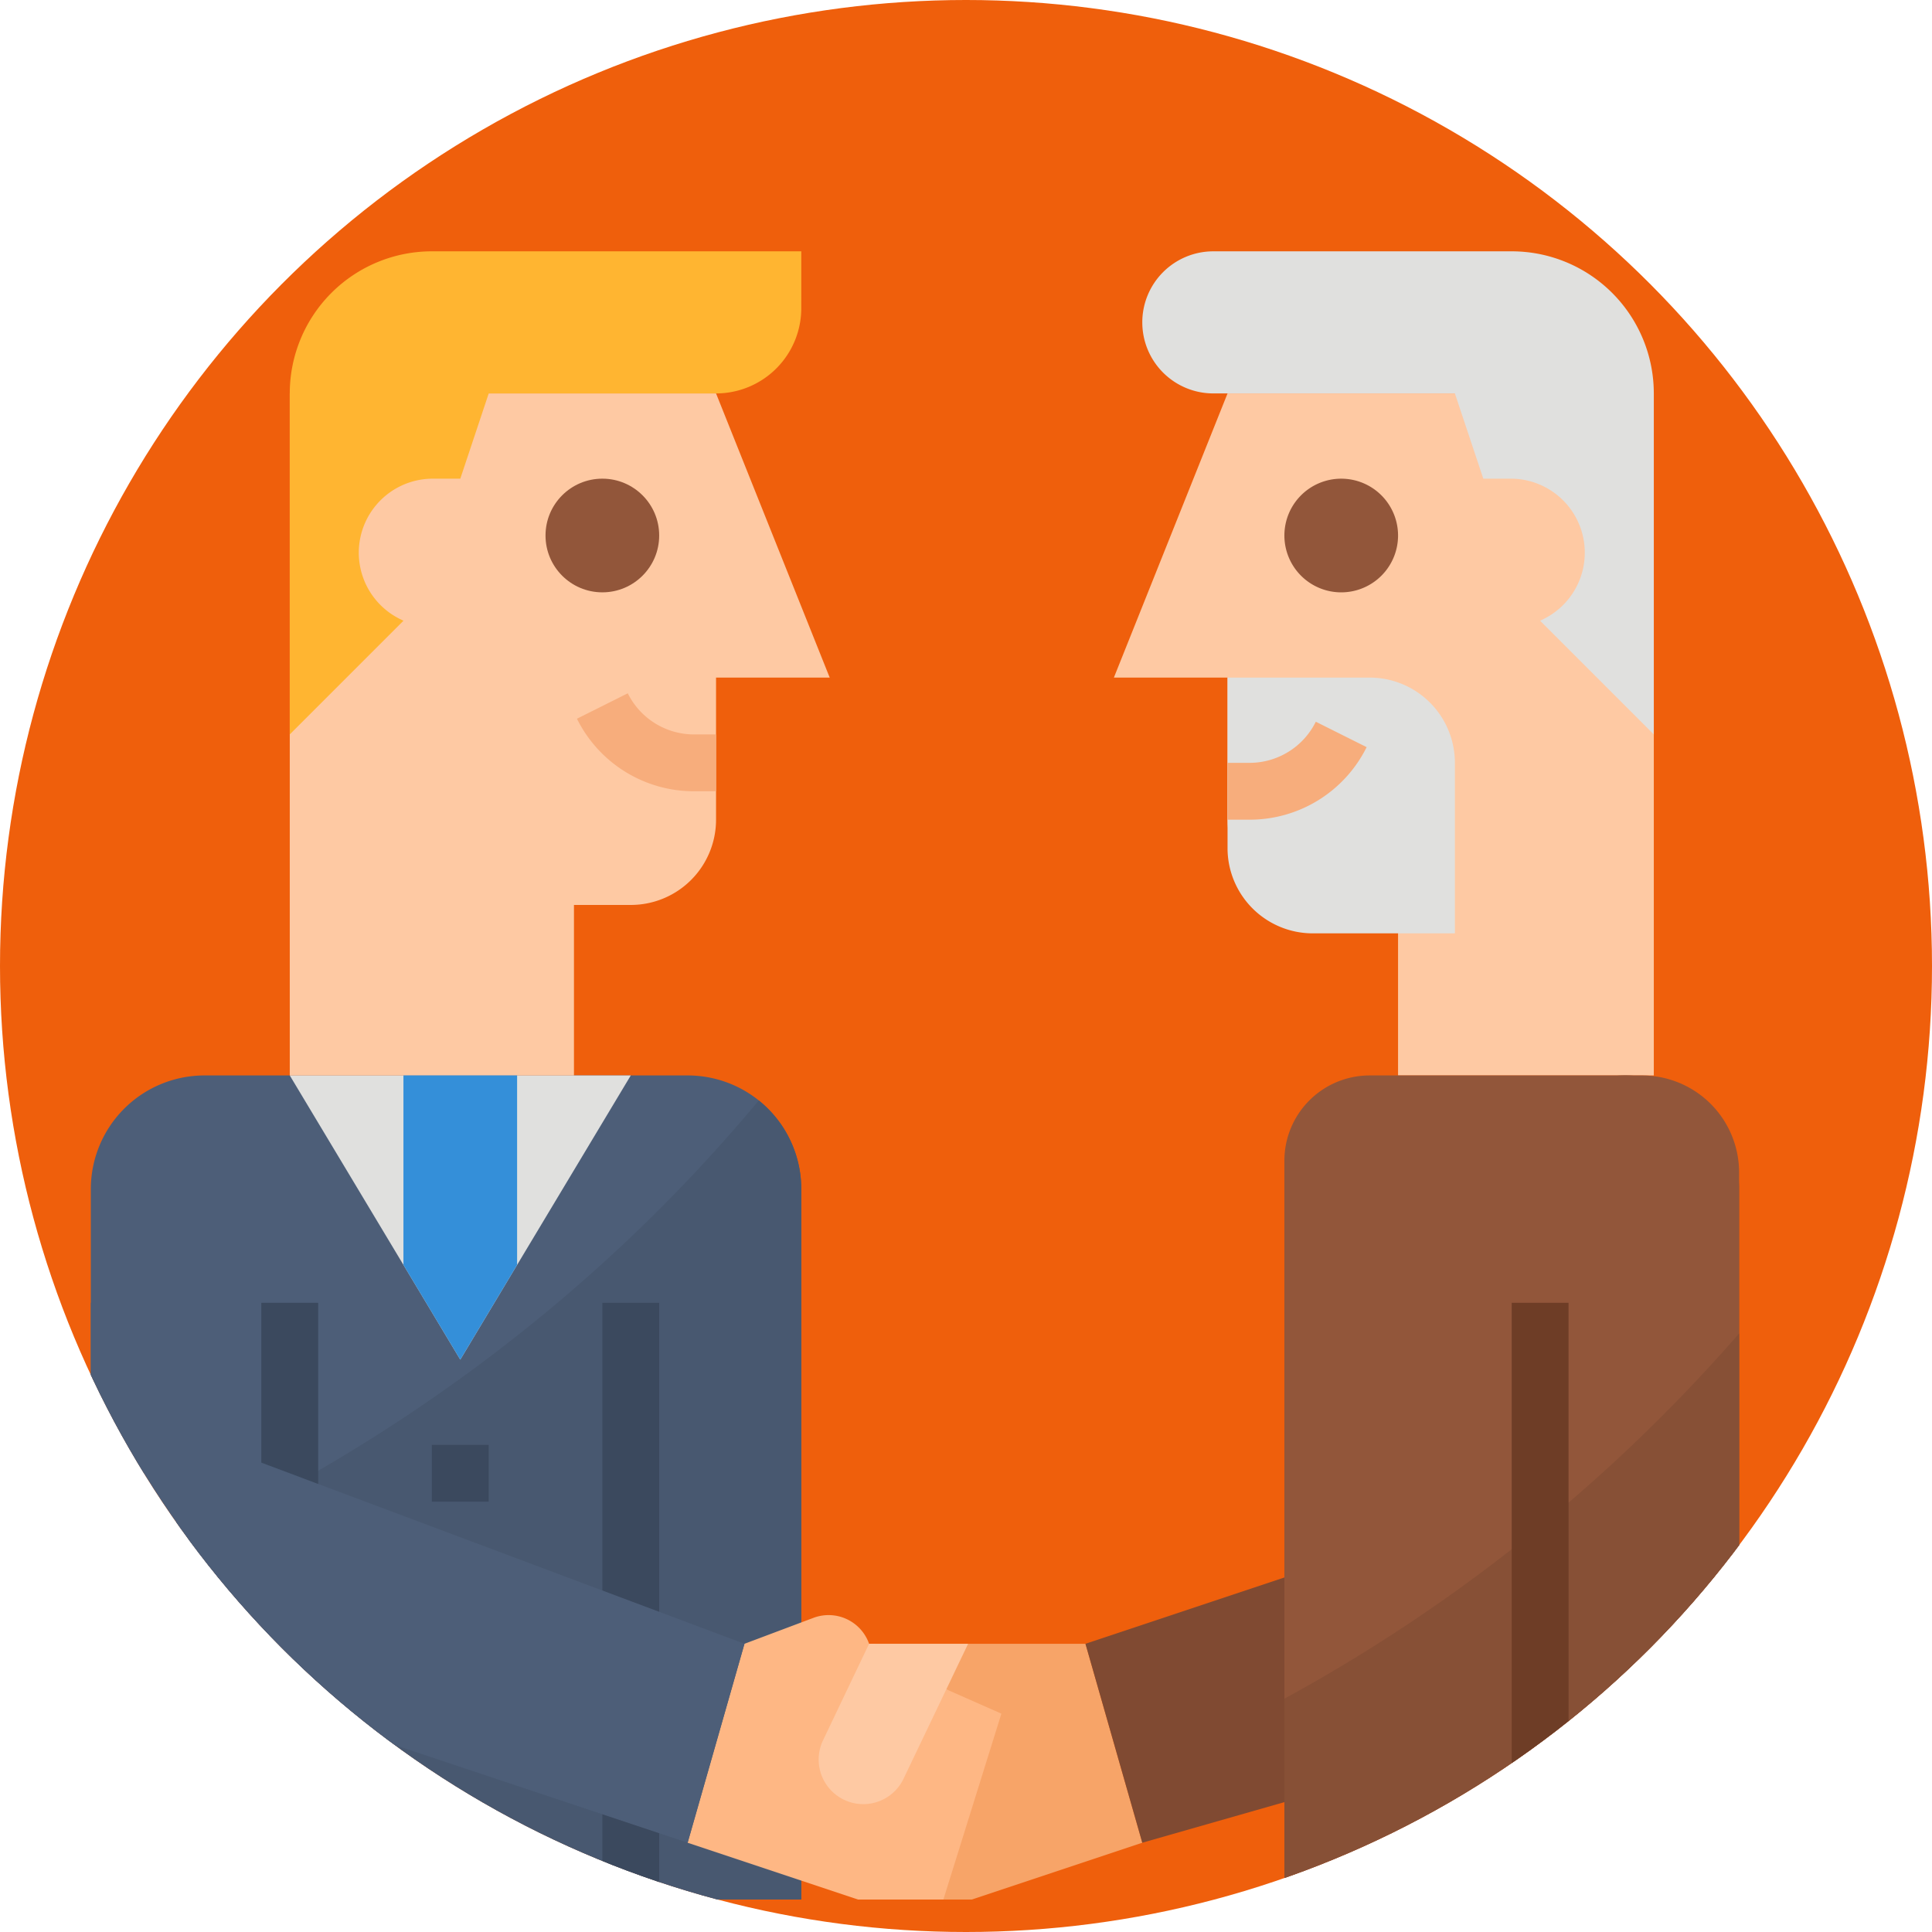
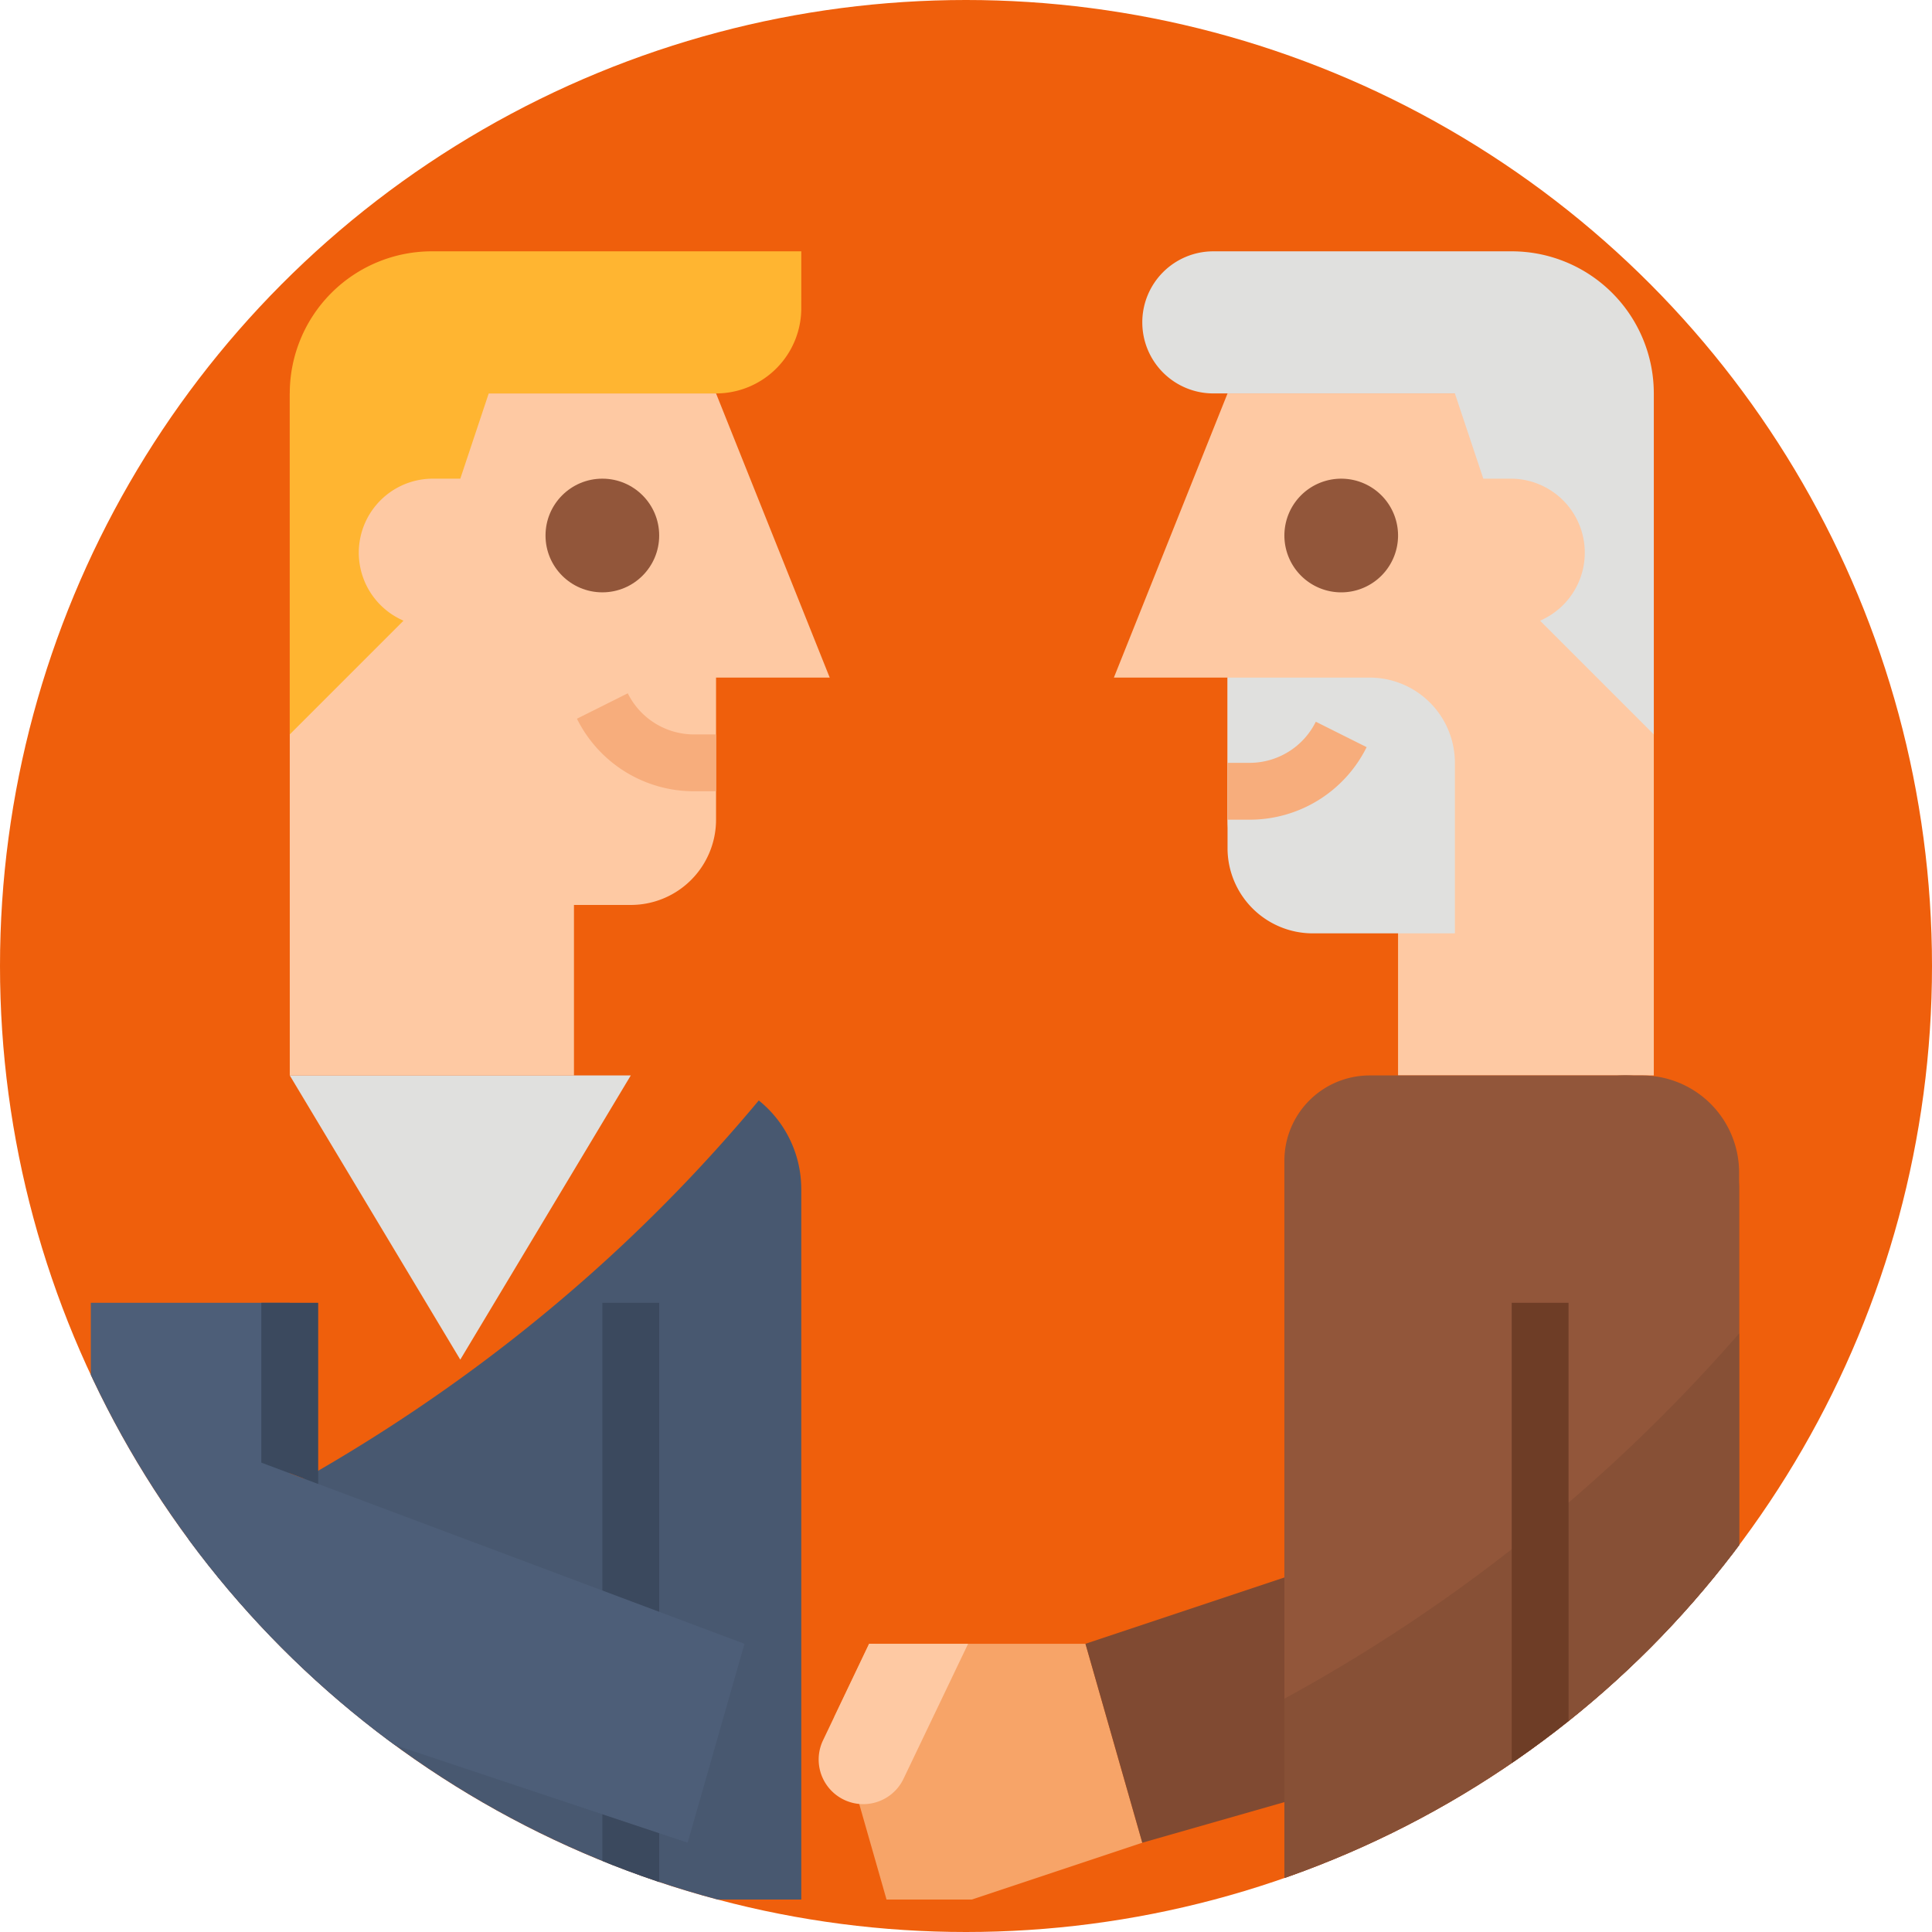
<svg xmlns="http://www.w3.org/2000/svg" width="297.76" height="297.76" viewBox="0 0 297.76 297.76">
  <defs>
    <clipPath id="a">
      <circle cx="148.88" cy="148.88" r="148.88" transform="translate(811 158)" fill="#ef5f0c" />
    </clipPath>
  </defs>
  <g transform="translate(-824 -590)">
    <circle cx="148.88" cy="148.88" r="148.88" transform="translate(824 590)" fill="#ef5f0c" />
    <g transform="translate(13 432)" clip-path="url(#a)">
      <g transform="translate(809.599 181.334)">
-         <path d="M124.895,181.8V291.294H28.541V225.6H15.4V181.8A17.519,17.519,0,0,1,32.92,164.281h74.455A17.506,17.506,0,0,1,124.895,181.8Z" transform="translate(0 -21.868)" fill="#4d5e78" />
        <path d="M127.157,182.464V291.957H30.8V237.293c32.656-15.225,63.889-37.387,89.806-68.494a17.512,17.512,0,0,1,6.548,13.665Z" transform="translate(-2.262 -22.531)" fill="#485870" />
        <path d="M107.81,205.352h8.759v91.974H107.81Z" transform="translate(-13.573 -27.9)" fill="#3b495e" />
-         <path d="M77.007,231.021h8.759v8.759H77.007Z" transform="translate(-9.049 -31.67)" fill="#3b495e" />
        <path d="M51.338,41.07V146.184h43.8V119.906h8.759a13.139,13.139,0,0,0,13.139-13.139v-21.9h17.519l-17.519-43.8Z" transform="translate(-5.278 -3.77)" fill="#fec9a3" />
        <circle cx="8.759" cy="8.759" r="8.759" transform="translate(85.477 50.439)" fill="#92563a" />
        <path d="M121.309,101.585a11.4,11.4,0,0,1-10.256-6.339l-7.834,3.918a20.115,20.115,0,0,0,18.09,11.18h3.346v-8.759Z" transform="translate(-12.899 -11.728)" fill="#f7ad7c" />
        <path d="M130.173,24.161A13.139,13.139,0,0,1,117.034,37.3H82l-4.38,13.139H73.384a11.407,11.407,0,0,0-5.1,21.611l.573.287L51.338,89.857V37.3a21.9,21.9,0,0,1,21.9-21.9h56.937Z" transform="translate(-5.278 0)" fill="#ffb531" />
        <path d="M283.433,41.07V146.184H244.015V115.526H230.876c-7.257,0-13.139-1.5-13.139-8.759v-21.9H200.218l17.519-43.8Z" transform="translate(-27.146 -3.77)" fill="#fec9a3" />
        <path d="M205.352,26.351A10.949,10.949,0,0,0,216.3,37.3h37.228l4.38,13.139h4.232a11.407,11.407,0,0,1,5.1,21.611l-.573.287,17.519,17.519V37.3a21.9,21.9,0,0,0-21.9-21.9H216.3a10.949,10.949,0,0,0-10.949,10.949Z" transform="translate(-27.9 0)" fill="#e0e0de" />
        <path d="M239.78,73.991a8.759,8.759,0,1,1,8.759-8.759A8.759,8.759,0,0,1,239.78,73.991Z" transform="translate(-31.67 -6.032)" fill="#92563a" />
        <path d="M255.791,131.826h-21.9a13.139,13.139,0,0,1-13.139-13.139V92.408h21.9a13.139,13.139,0,0,1,13.139,13.139Z" transform="translate(-30.162 -11.311)" fill="#e0e0de" />
        <path d="M224.1,115.478h-3.346v-8.759H224.1a11.4,11.4,0,0,0,10.256-6.339l7.834,3.918A20.115,20.115,0,0,1,224.1,115.478Z" transform="translate(-30.162 -12.482)" fill="#f7ad7c" />
        <path d="M197.179,297.615,170.9,306.375H157.761l-4.15-14.524-3.9-13.654,5.365-11.24h33.346Z" transform="translate(-19.727 -36.949)" fill="#f7a468" />
        <path d="M260.78,229.977V181.8a17.519,17.519,0,1,1,35.038,0v74.456l-91.974,26.278-8.759-30.658Z" transform="translate(-26.392 -21.868)" fill="#804a32" />
-         <path d="M171.57,276.962l-8.942,28.651H149.489l-26.278-8.759,8.759-30.658,10.637-4a6.616,6.616,0,0,1,8.574,4l12.241,7.166Z" transform="translate(-15.835 -36.187)" fill="#feb784" />
        <path d="M169.917,266.957l-9.951,20.8a6.874,6.874,0,0,1-12.407-5.925l7.1-14.879Z" transform="translate(-19.313 -36.949)" fill="#fec9a3" />
        <path d="M301.1,179.233V291.294H231.021V177.421a13.143,13.143,0,0,1,13.139-13.139h41.985A14.953,14.953,0,0,1,301.1,179.23Z" transform="translate(-31.67 -21.868)" fill="#92563a" />
        <path d="M301.1,210.9v87.239H231.021V267.182A254.682,254.682,0,0,0,301.1,210.9Z" transform="translate(-31.67 -28.715)" fill="#875036" />
        <path d="M103.895,164.281l-17.519,29.2-8.759,14.6-8.759-14.6-17.519-29.2Z" transform="translate(-5.278 -21.868)" fill="#e0e0de" />
-         <path d="M89.392,164.281v29.2l-8.759,14.6-8.759-14.6v-29.2Z" transform="translate(-8.295 -21.868)" fill="#348fd9" />
        <path d="M272.091,205.352h8.759v91.974h-8.759Z" transform="translate(-37.703 -27.9)" fill="#6e3d26" />
        <path d="M46.06,231.63V205.352H15.4v39.93A17.519,17.519,0,0,0,27.381,261.9l80,26.665,8.759-30.658Z" transform="translate(0 -27.9)" fill="#4d5e78" />
        <path d="M54.964,205.352v27.921L46.2,229.988V205.352Z" transform="translate(-4.524 -27.9)" fill="#3b495e" />
      </g>
    </g>
  </g>
</svg>